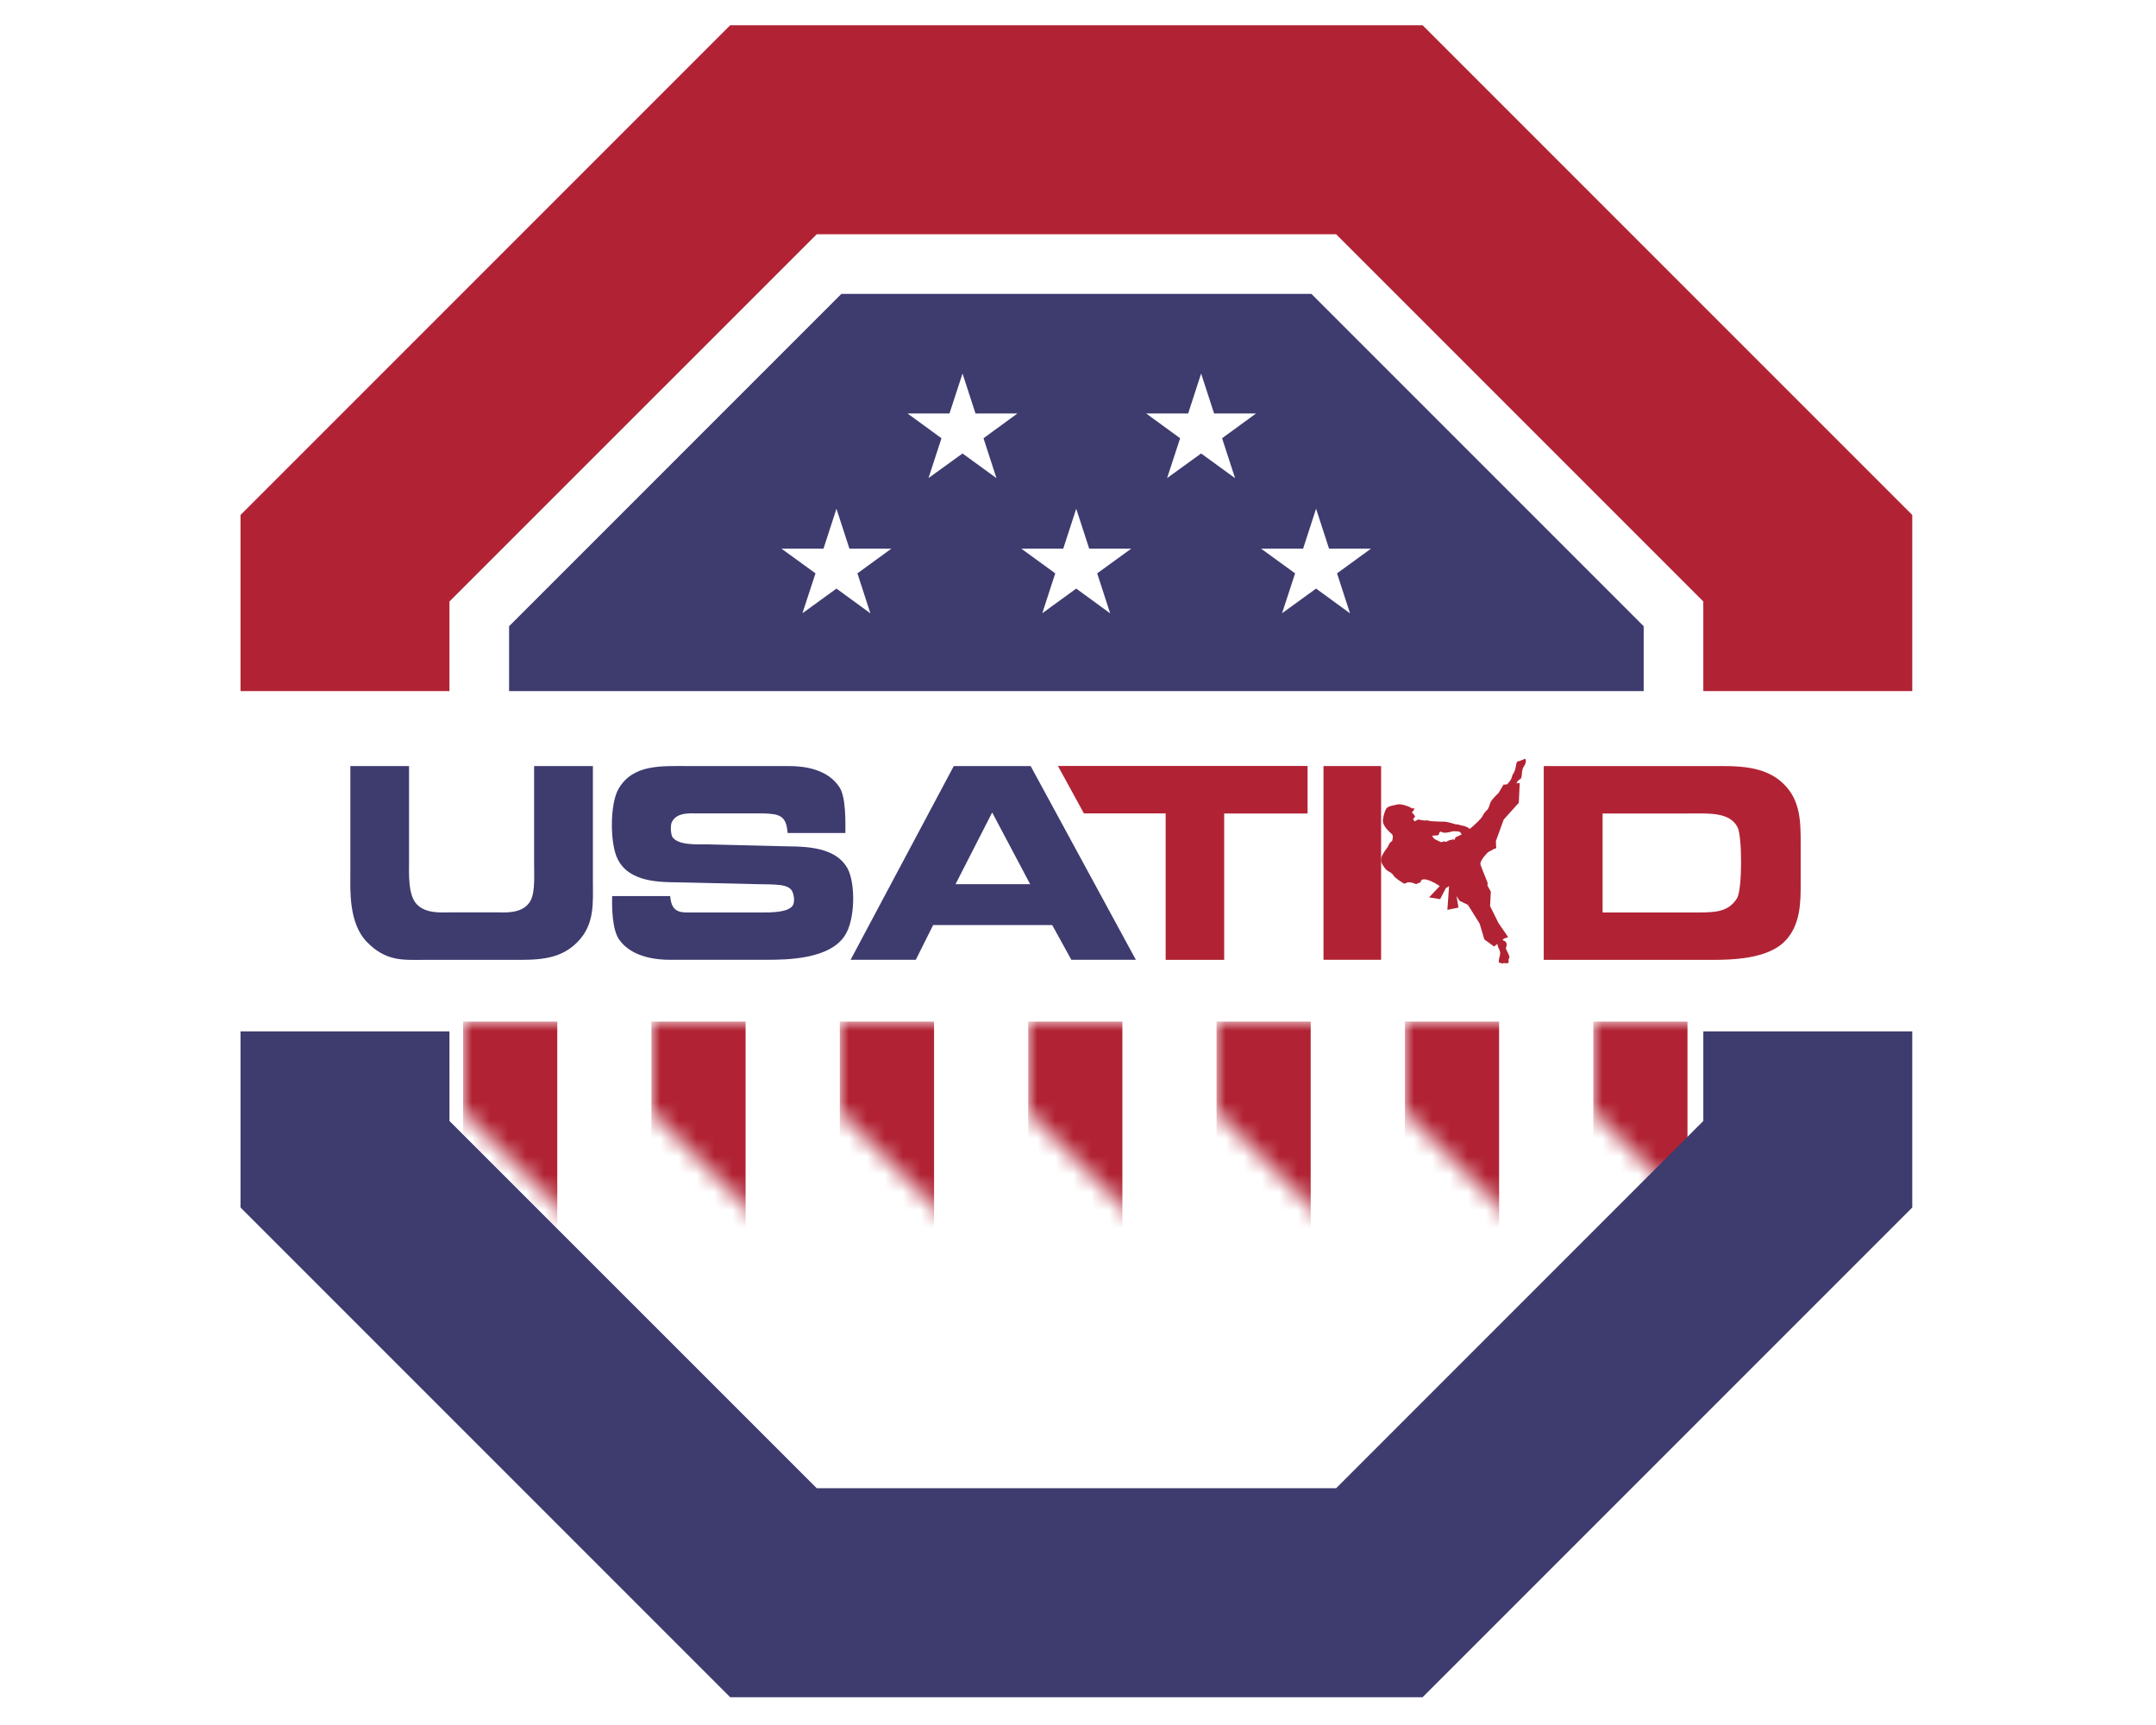
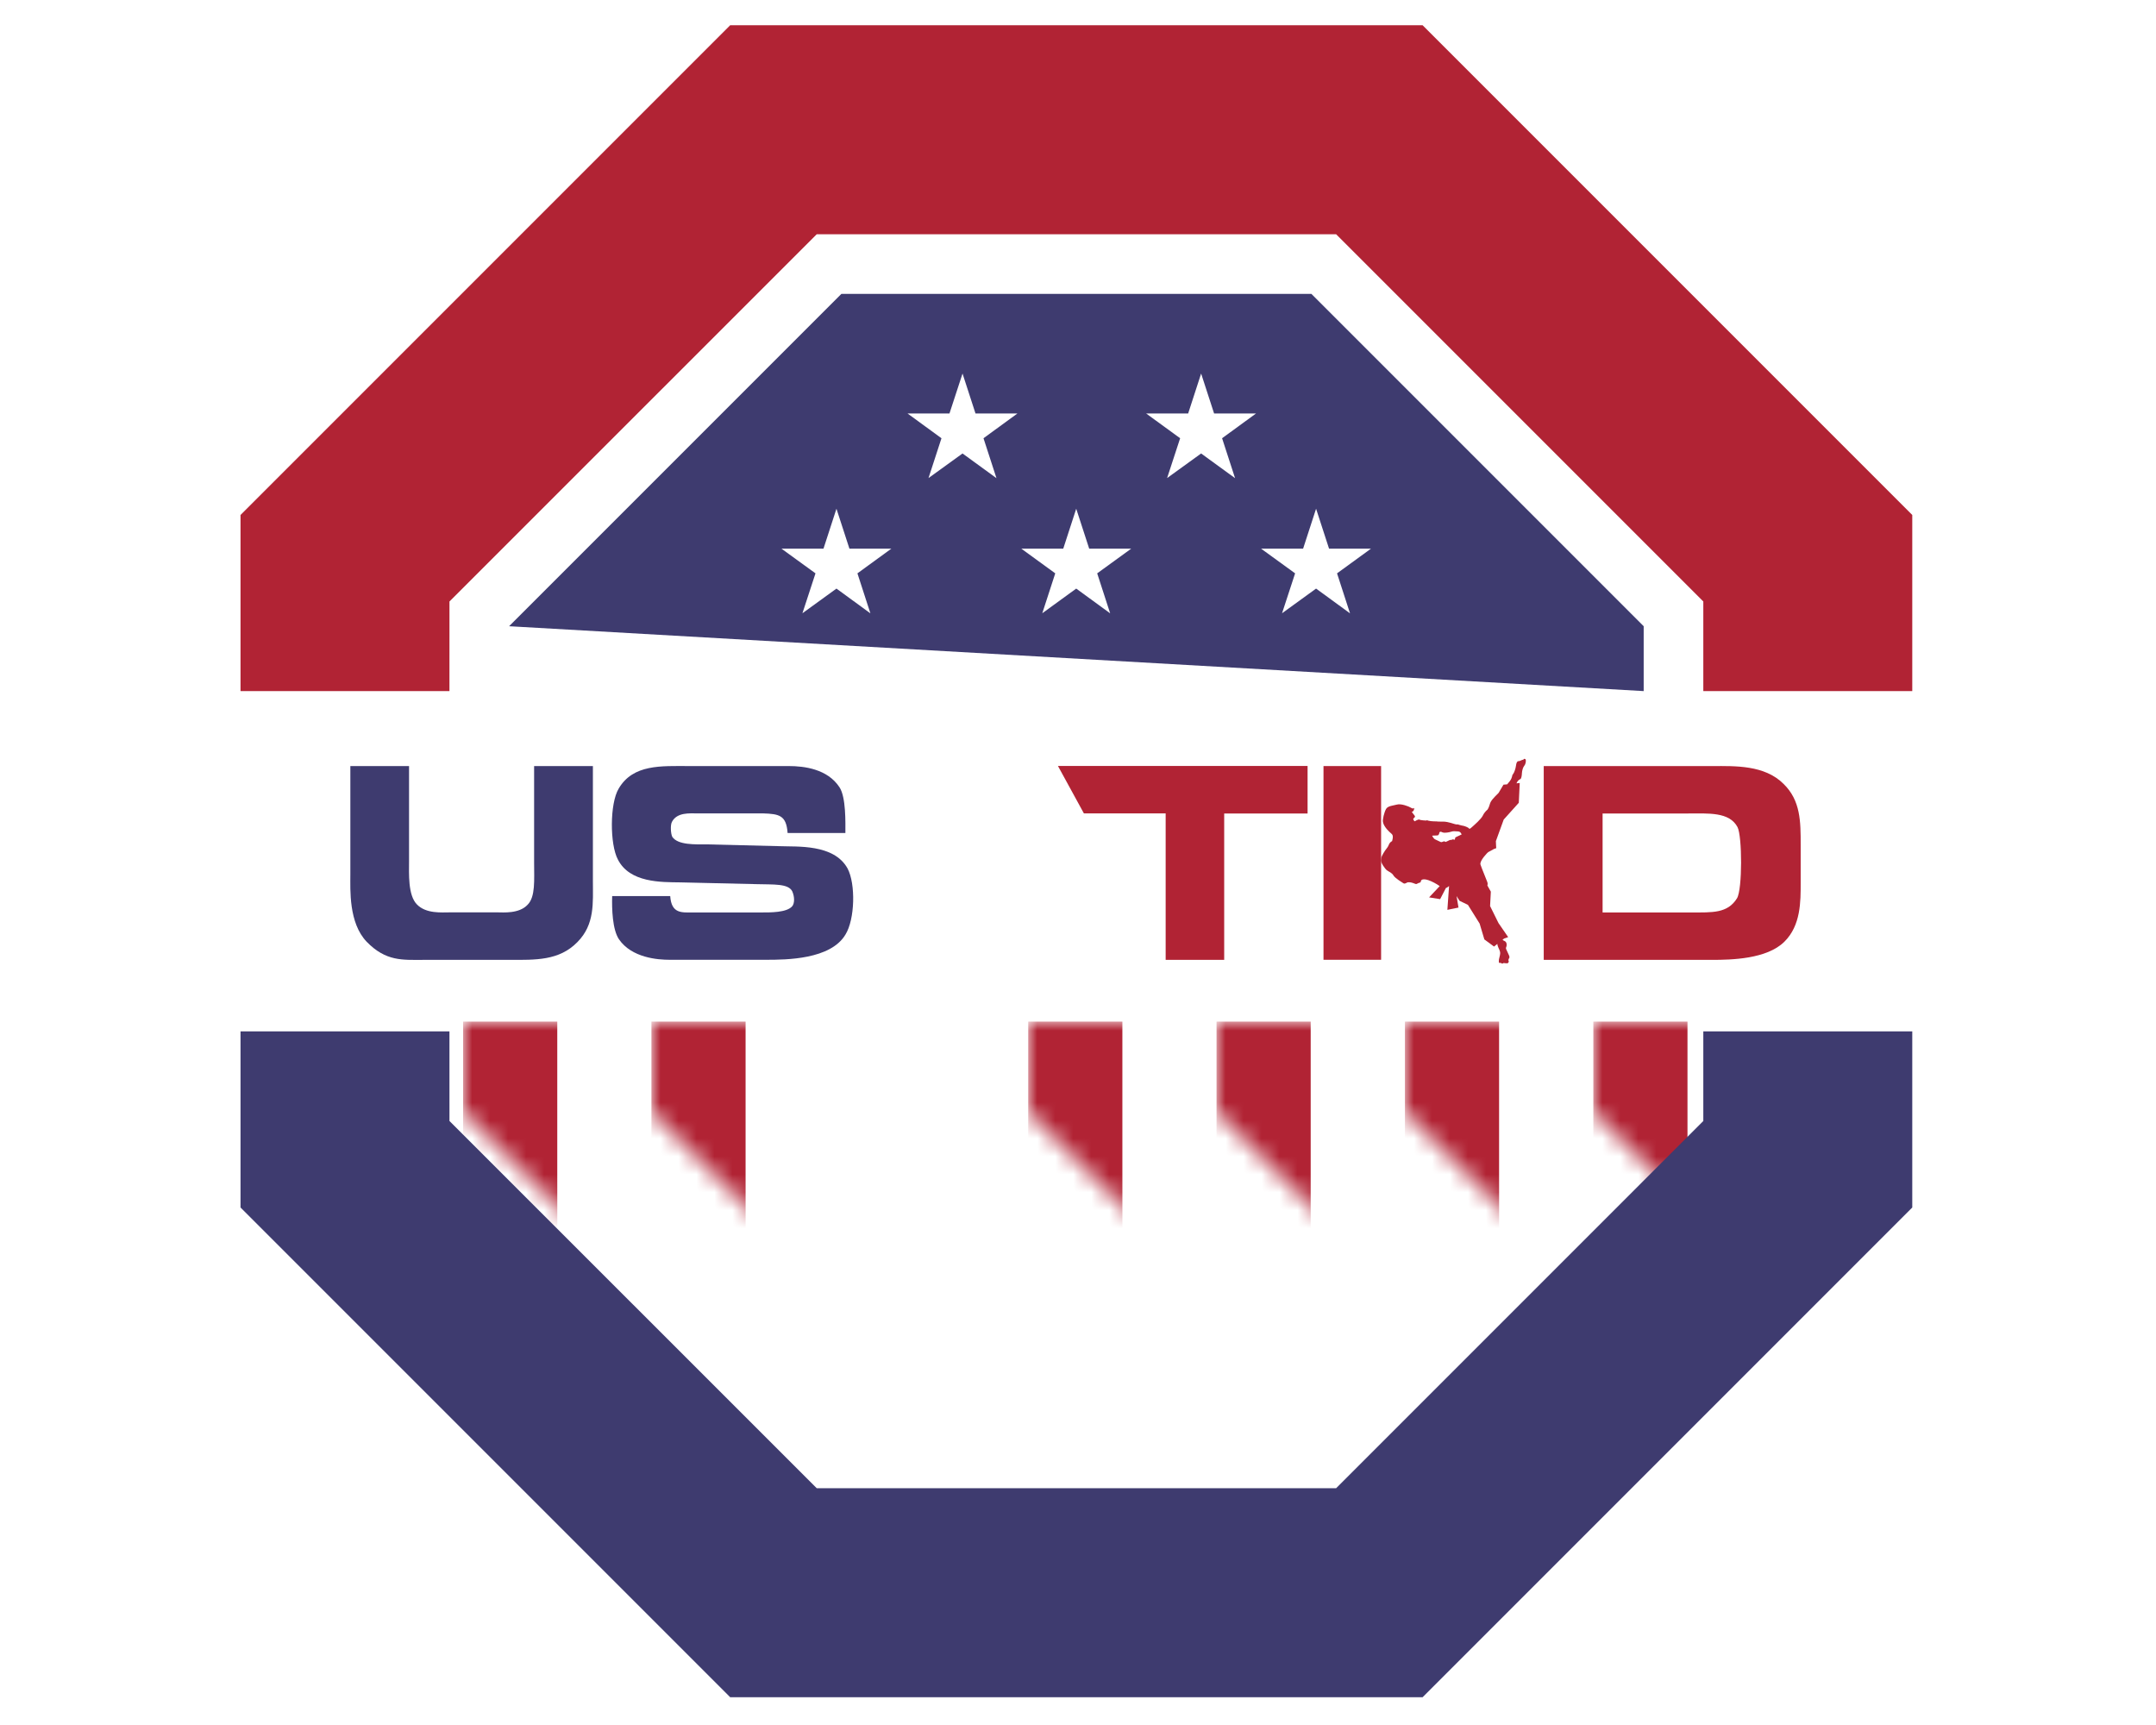
<svg xmlns="http://www.w3.org/2000/svg" xmlns:xlink="http://www.w3.org/1999/xlink" width="120px" height="96px" viewBox="0 0 120 96" version="1.1">
  <title>usa-tkd-logo-120x96</title>
  <defs>
    <rect id="path-1" x="0" y="0" width="120" height="96" />
    <polygon id="path-3" points="0 0 0 5.032 18.597 23.625 44.896 23.625 63.489 5.032 63.489 0" />
  </defs>
  <g id="Landing-Page" stroke="none" stroke-width="1" fill="none" fill-rule="evenodd">
    <g id="Olympics-Contest-Landing-Page-v1" transform="translate(-823, -3218)">
      <g id="NGB-BAND" transform="translate(0, 3017)">
        <g id="usa-tkd-logo-120x96" transform="translate(823, 201)">
          <mask id="mask-2" fill="white">
            <use xlink:href="#path-1" />
          </mask>
          <g id="Mask" />
          <g id="Group" mask="url(#mask-2)">
            <g transform="translate(12, 0)" id="USA-TKD_logo-col_FINAL">
              <g id="Group" transform="translate(1.387, 1.406)">
                <path d="M65.794,0 L93.047,27.253 L93.047,37.055 L81.417,37.054 L81.417,32.067 L60.98,11.63 L32.072,11.63 L11.63,32.067 L11.629,37.054 L0,37.055 L0,27.253 L27.253,0 L65.794,0 Z" id="Combined-Shape" fill="#B12334" fill-rule="nonzero" />
                <g transform="translate(11.63, 11.63)" />
                <g transform="translate(6.108, 40.824)" fill-rule="nonzero">
                  <path d="M-3.99680289e-15,0.403 L3.272,0.403 L3.272,5.69 C3.272,6.365 3.202,7.594 3.712,8.105 C4.223,8.63 5.081,8.545 5.564,8.545 L8.203,8.545 C8.508,8.545 9.403,8.63 9.872,8.119 C10.312,7.678 10.233,6.75 10.233,5.77 L10.233,0.403 L13.505,0.403 L13.505,6.797 C13.505,8.025 13.617,9.211 12.647,10.195 C11.625,11.245 10.298,11.189 8.878,11.189 L4.073,11.189 C2.925,11.189 1.988,11.287 0.914,10.181 C-0.094,9.131 0.005,7.28 0.005,6.455 L0.005,0.403 L-3.99680289e-15,0.403 Z" id="Path" fill="#3E3B6F" />
                  <path d="M27.558,4.13 L24.342,4.13 C24.272,3.15 23.887,3.065 22.973,3.037 L19.327,3.037 C18.886,3.037 18.192,2.967 17.906,3.506 C17.808,3.684 17.836,4.153 17.92,4.336 C18.225,4.805 19.191,4.762 19.866,4.762 L23.883,4.861 C24.863,4.903 26.92,4.725 27.68,6.103 C28.134,6.961 28.092,8.934 27.558,9.787 C26.728,11.17 24.272,11.184 23.152,11.184 L17.77,11.184 C17.137,11.184 15.67,11.086 14.953,10.04 C14.592,9.501 14.555,8.344 14.578,7.64 L17.808,7.64 C17.878,8.634 18.455,8.55 19.078,8.55 L22.889,8.55 C23.358,8.55 24.295,8.564 24.6,8.203 C24.736,8.039 24.736,7.678 24.6,7.373 C24.38,6.933 23.55,7.003 22.627,6.975 L18.361,6.876 C17.311,6.862 15.558,6.905 14.897,5.606 C14.442,4.762 14.442,2.484 14.939,1.659 C15.741,0.29 17.316,0.403 18.844,0.403 L24.408,0.403 C25.275,0.403 26.559,0.567 27.225,1.575 C27.6,2.128 27.558,3.576 27.558,4.13 Z" id="Path" fill="#3E3B6F" />
-                   <path d="M33.591,0.403 L37.87,0.403 L43.725,11.184 L40.134,11.184 L39.07,9.253 L32.442,9.253 L31.477,11.184 L27.848,11.184 L33.591,0.403 Z M33.689,6.975 L37.842,6.975 L35.728,2.986 L33.689,6.975 Z" id="Shape" fill="#3E3B6F" />
                  <polygon id="Path" fill="#B12334" points="53.283 0.403 53.283 3.042 48.642 3.042 48.642 11.189 45.384 11.189 45.384 3.037 40.833 3.037 39.389 0.398 53.283 0.398" />
                  <path d="M66.427,0.403 L75.844,0.403 C77.058,0.403 78.717,0.333 79.777,1.397 C80.728,2.32 80.728,3.511 80.728,4.767 L80.728,6.909 C80.728,7.931 80.742,9.272 79.819,10.181 C78.839,11.147 76.88,11.189 75.787,11.189 L66.427,11.189 L66.427,0.403 Z M69.698,8.55 L74.63,8.55 C75.816,8.55 76.659,8.606 77.184,7.762 C77.489,7.265 77.475,4.298 77.213,3.801 C76.758,2.944 75.595,3.042 74.452,3.042 L69.703,3.042 L69.703,8.55 L69.698,8.55 Z" id="Shape" fill="#B12334" />
                  <path d="M65.311,0.014 C65.287,0.042 65.287,0.108 65.287,0.065 C65.287,0.023 65.287,0.065 65.269,0.056 C65.255,0.047 65.208,0.065 65.152,0.094 C65.095,0.122 65.062,0.131 65.016,0.131 C64.969,0.126 64.945,0.173 64.917,0.225 C64.889,0.281 64.875,0.506 64.819,0.642 C64.763,0.778 64.781,0.764 64.716,0.853 C64.65,0.942 64.702,0.9 64.627,1.092 C64.589,1.186 64.505,1.294 64.392,1.42 L64.186,1.439 L63.914,1.898 C63.642,2.165 63.473,2.339 63.427,2.522 C63.375,2.719 63.295,2.831 63.295,2.831 C63.295,2.831 63.141,2.944 63.042,3.15 C62.944,3.356 62.564,3.68 62.456,3.778 C62.348,3.876 62.292,3.923 62.269,3.876 C62.245,3.825 62.011,3.731 61.922,3.722 C61.833,3.712 61.636,3.647 61.636,3.647 C61.636,3.647 61.58,3.665 61.481,3.633 C61.383,3.6 61.045,3.501 60.914,3.497 C60.783,3.492 60.511,3.497 60.469,3.483 C60.431,3.473 60.206,3.497 59.972,3.436 C59.953,3.398 59.878,3.436 59.878,3.436 C59.878,3.436 59.564,3.422 59.513,3.384 C59.461,3.347 59.241,3.478 59.241,3.478 C59.241,3.478 59.241,3.478 59.184,3.408 C59.133,3.337 59.189,3.309 59.245,3.253 C59.302,3.192 59.198,3.122 59.081,2.953 C59.231,2.925 59.217,2.728 59.217,2.728 C59.217,2.728 59.17,2.808 59.039,2.723 C58.908,2.639 58.481,2.484 58.261,2.545 C58.041,2.606 57.745,2.615 57.647,2.798 C57.548,2.981 57.45,3.375 57.478,3.515 C57.502,3.656 57.6,3.801 57.694,3.914 C57.788,4.026 57.862,4.087 57.975,4.19 C58.087,4.294 57.984,4.584 57.984,4.584 C57.984,4.584 57.872,4.617 57.806,4.781 C57.745,4.95 57.633,5.02 57.497,5.264 C57.356,5.512 57.394,5.494 57.37,5.634 C57.347,5.77 57.586,6.117 57.694,6.201 C57.802,6.286 57.975,6.333 58.064,6.492 C58.158,6.651 58.561,6.886 58.612,6.923 C58.664,6.961 58.72,6.942 58.805,6.895 C58.889,6.848 58.837,6.881 58.917,6.872 C58.997,6.862 59.133,6.9 59.245,6.947 C59.358,6.994 59.339,6.961 59.456,6.914 C59.578,6.867 59.569,6.895 59.583,6.83 C59.597,6.764 59.625,6.74 59.658,6.726 C59.686,6.712 59.794,6.68 60,6.75 C60.206,6.82 60.459,6.956 60.628,7.078 C60.633,7.078 60.633,7.083 60.638,7.083 L60.047,7.711 L60.661,7.809 L60.984,7.186 C60.998,7.181 61.013,7.176 61.027,7.172 C61.073,7.148 61.12,7.115 61.158,7.078 L61.064,8.405 L61.683,8.278 L61.575,7.64 L61.744,7.903 L62.208,8.128 L62.859,9.169 L63.122,10.05 L63.661,10.448 L63.848,10.298 C63.848,10.298 63.848,10.298 63.848,10.298 C63.839,10.411 63.956,10.603 63.984,10.697 C64.013,10.79 64.013,10.856 63.961,11.048 C63.909,11.245 63.938,11.226 63.928,11.301 C63.919,11.376 63.984,11.353 64.017,11.358 C64.05,11.362 64.041,11.353 64.088,11.386 C64.134,11.419 64.158,11.372 64.186,11.367 C64.214,11.362 64.233,11.362 64.27,11.376 C64.312,11.39 64.312,11.353 64.355,11.381 C64.397,11.409 64.505,11.325 64.477,11.264 C64.444,11.203 64.467,11.151 64.509,11.081 C64.547,11.011 64.477,10.908 64.416,10.767 C64.355,10.622 64.298,10.561 64.336,10.486 C64.373,10.411 64.373,10.298 64.341,10.233 C64.312,10.162 64.242,10.134 64.191,10.111 C64.172,10.101 64.153,10.092 64.134,10.073 L64.219,10.003 L64.448,9.923 L63.909,9.14 L63.441,8.194 L63.483,7.392 L63.291,7.05 C63.314,6.97 63.309,6.919 63.281,6.844 C63.248,6.74 62.972,6.094 62.906,5.883 C62.845,5.672 63.319,5.198 63.333,5.194 C63.352,5.194 63.581,5.053 63.661,5.015 C63.741,4.983 63.783,4.987 63.783,4.959 C63.783,4.936 63.764,4.715 63.764,4.58 L64.2,3.38 L65.039,2.447 L65.091,1.345 L64.908,1.364 C64.987,1.186 65.077,1.153 65.123,1.13 C65.18,1.106 65.208,0.942 65.213,0.797 C65.222,0.651 65.269,0.478 65.348,0.38 C65.428,0.281 65.438,0.126 65.428,0.061 C65.419,-0 65.334,-0.014 65.311,0.014 Z M60.323,4.27 C60.431,4.265 60.431,4.27 60.52,4.261 C60.609,4.251 60.623,4.083 60.623,4.083 C60.623,4.083 60.647,4.069 60.689,4.059 C60.731,4.05 60.712,4.073 60.82,4.101 C60.928,4.134 61.172,4.092 61.28,4.055 C61.388,4.017 61.5,4.031 61.561,4.036 C61.622,4.036 61.697,4.04 61.744,4.064 C61.791,4.087 61.814,4.125 61.852,4.19 C61.866,4.214 61.837,4.219 61.837,4.219 C61.837,4.219 61.659,4.298 61.556,4.35 C61.448,4.401 61.533,4.383 61.481,4.472 C61.43,4.561 61.43,4.453 61.355,4.486 C61.28,4.519 61.284,4.514 61.237,4.514 C61.191,4.509 61.181,4.537 61.064,4.584 C60.952,4.636 60.97,4.631 60.938,4.612 C60.905,4.589 60.877,4.584 60.825,4.608 C60.778,4.626 60.736,4.655 60.675,4.622 C60.614,4.589 60.427,4.509 60.361,4.472 C60.291,4.43 60.216,4.28 60.216,4.28 C60.216,4.28 60.216,4.275 60.323,4.27 Z" id="Shape" fill="#B12334" />
                  <rect id="Rectangle" fill="#B12334" x="54.169" y="0.403" width="3.206" height="10.781" />
                </g>
-                 <path d="M59.602,14.948 L78.098,33.445 L78.098,37.055 L14.948,37.055 L14.948,33.445 L33.445,14.948 L59.602,14.948 Z M33.169,26.906 L32.447,29.128 L30.108,29.128 L32.002,30.502 L31.275,32.723 L33.169,31.35 L35.058,32.728 L34.336,30.502 L36.225,29.128 L33.891,29.128 L33.169,26.906 Z M46.514,26.906 L45.792,29.128 L43.458,29.128 L45.347,30.502 L44.625,32.723 L46.514,31.35 L48.403,32.728 L47.681,30.502 L49.575,29.128 L47.236,29.128 L46.514,26.906 Z M59.864,26.906 L59.142,29.128 L56.803,29.128 L58.697,30.502 L57.97,32.723 L59.864,31.35 L61.753,32.728 L61.031,30.502 L62.92,29.128 L60.586,29.128 L59.864,26.906 Z M40.186,19.383 L39.459,21.605 L37.125,21.605 L39.014,22.983 L38.292,25.2 L40.186,23.831 L42.075,25.205 L41.353,22.983 L43.242,21.605 L40.908,21.605 L40.186,19.383 Z M53.466,19.383 L52.744,21.605 L50.405,21.605 L52.298,22.983 L51.572,25.2 L53.466,23.831 L55.355,25.205 L54.633,22.983 L56.522,21.605 L54.188,21.605 L53.466,19.383 Z" id="Combined-Shape" fill="#3E3B6F" fill-rule="nonzero" />
+                 <path d="M59.602,14.948 L78.098,33.445 L78.098,37.055 L14.948,33.445 L33.445,14.948 L59.602,14.948 Z M33.169,26.906 L32.447,29.128 L30.108,29.128 L32.002,30.502 L31.275,32.723 L33.169,31.35 L35.058,32.728 L34.336,30.502 L36.225,29.128 L33.891,29.128 L33.169,26.906 Z M46.514,26.906 L45.792,29.128 L43.458,29.128 L45.347,30.502 L44.625,32.723 L46.514,31.35 L48.403,32.728 L47.681,30.502 L49.575,29.128 L47.236,29.128 L46.514,26.906 Z M59.864,26.906 L59.142,29.128 L56.803,29.128 L58.697,30.502 L57.97,32.723 L59.864,31.35 L61.753,32.728 L61.031,30.502 L62.92,29.128 L60.586,29.128 L59.864,26.906 Z M40.186,19.383 L39.459,21.605 L37.125,21.605 L39.014,22.983 L38.292,25.2 L40.186,23.831 L42.075,25.205 L41.353,22.983 L43.242,21.605 L40.908,21.605 L40.186,19.383 Z M53.466,19.383 L52.744,21.605 L50.405,21.605 L52.298,22.983 L51.572,25.2 L53.466,23.831 L55.355,25.205 L54.633,22.983 L56.522,21.605 L54.188,21.605 L53.466,19.383 Z" id="Combined-Shape" fill="#3E3B6F" fill-rule="nonzero" />
                <g transform="translate(14.779, 55.448)">
                  <mask id="mask-4" fill="white">
                    <use xlink:href="#path-3" />
                  </mask>
                  <g id="Path" fill-rule="nonzero" />
                  <rect id="Rectangle" fill-rule="nonzero" mask="url(#mask-4)" x="-2.39" y="0" width="68.147" height="23.63" />
                  <rect id="Rectangle" fill="#B12334" fill-rule="nonzero" mask="url(#mask-4)" x="60.516" y="0" width="5.241" height="23.442" />
                  <rect id="Rectangle" fill="#B12334" fill-rule="nonzero" mask="url(#mask-4)" x="50.03" y="0" width="5.241" height="23.442" />
                  <rect id="Rectangle" fill="#B12334" fill-rule="nonzero" mask="url(#mask-4)" x="39.544" y="0" width="5.241" height="23.442" />
                  <rect id="Rectangle" fill="#B12334" fill-rule="nonzero" mask="url(#mask-4)" x="29.063" y="0" width="5.241" height="23.442" />
-                   <rect id="Rectangle" fill="#B12334" fill-rule="nonzero" mask="url(#mask-4)" x="18.577" y="0" width="5.245" height="23.442" />
                  <rect id="Rectangle" fill="#B12334" fill-rule="nonzero" mask="url(#mask-4)" x="8.091" y="0" width="5.241" height="23.442" />
                  <rect id="Rectangle" fill="#B12334" fill-rule="nonzero" mask="url(#mask-4)" x="-2.39" y="0" width="5.241" height="23.442" />
                </g>
                <path d="M93.047,55.992 L93.047,65.794 L65.794,93.047 L27.253,93.047 L0,65.794 L0,55.992 L11.629,55.992 L11.63,60.98 L32.072,81.417 L60.98,81.417 L81.417,60.98 L81.417,55.992 L93.047,55.992 Z" id="Combined-Shape" fill="#3E3B6F" fill-rule="nonzero" />
              </g>
            </g>
          </g>
        </g>
      </g>
    </g>
  </g>
</svg>